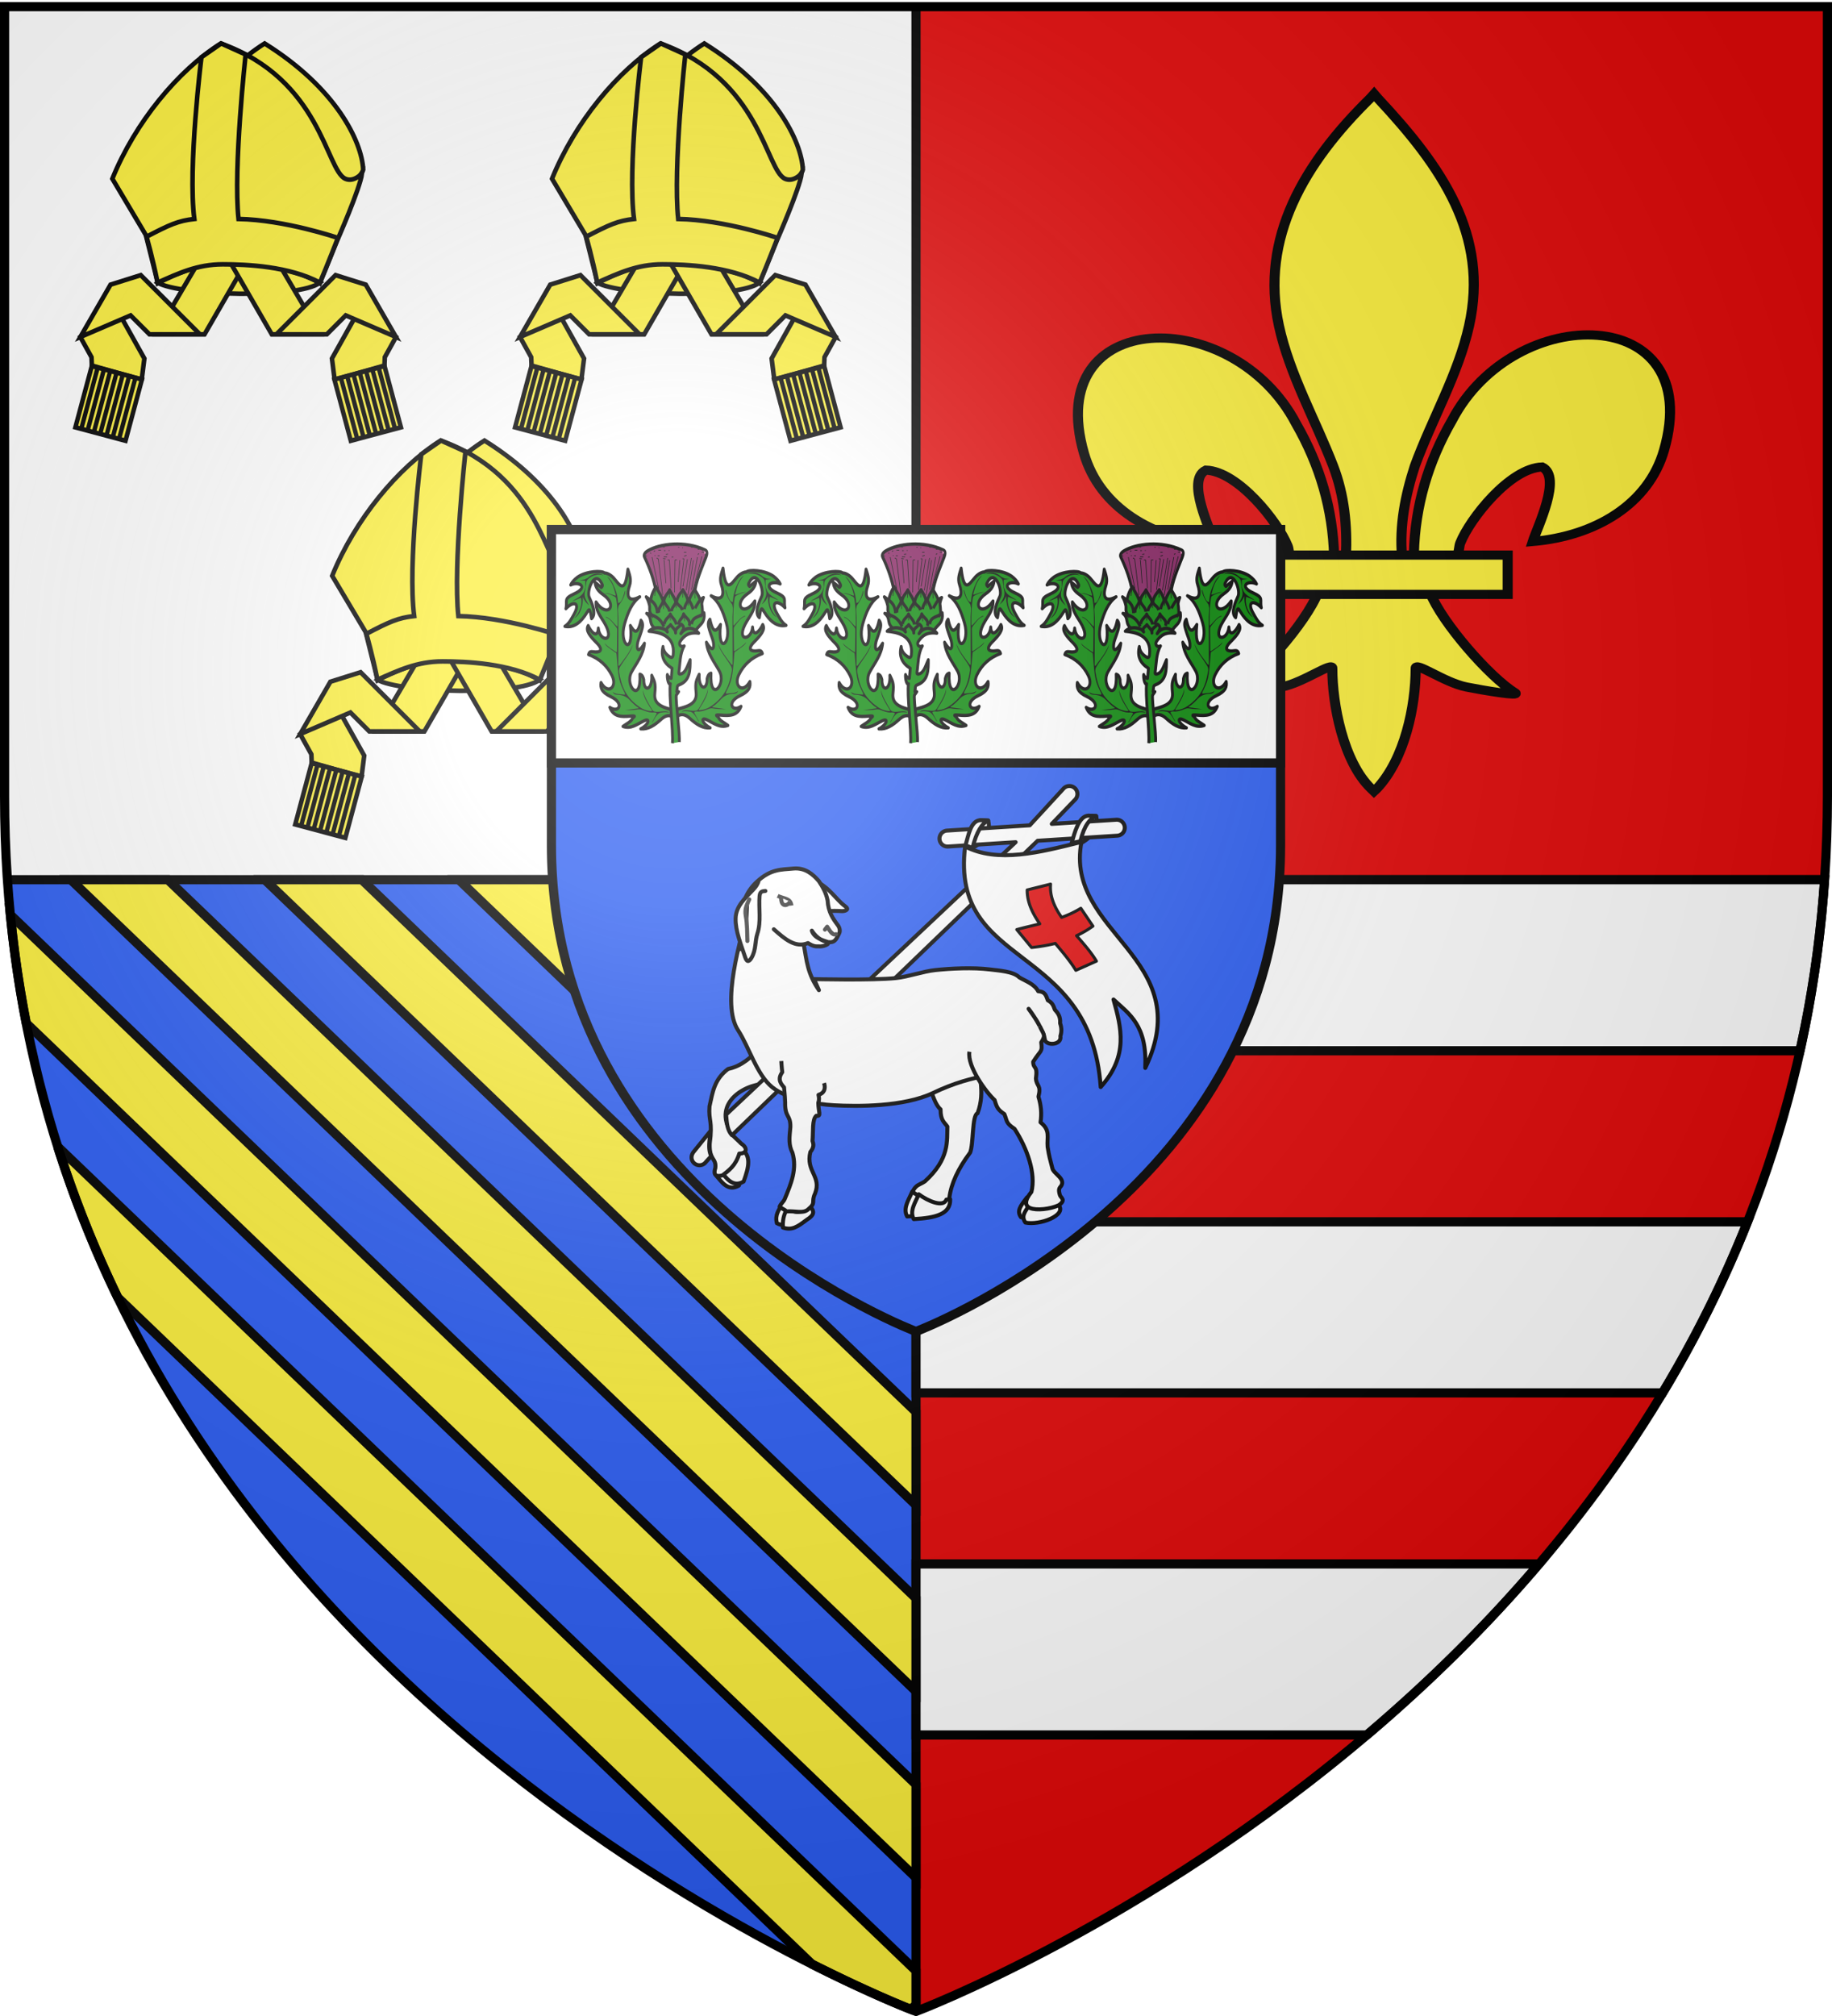
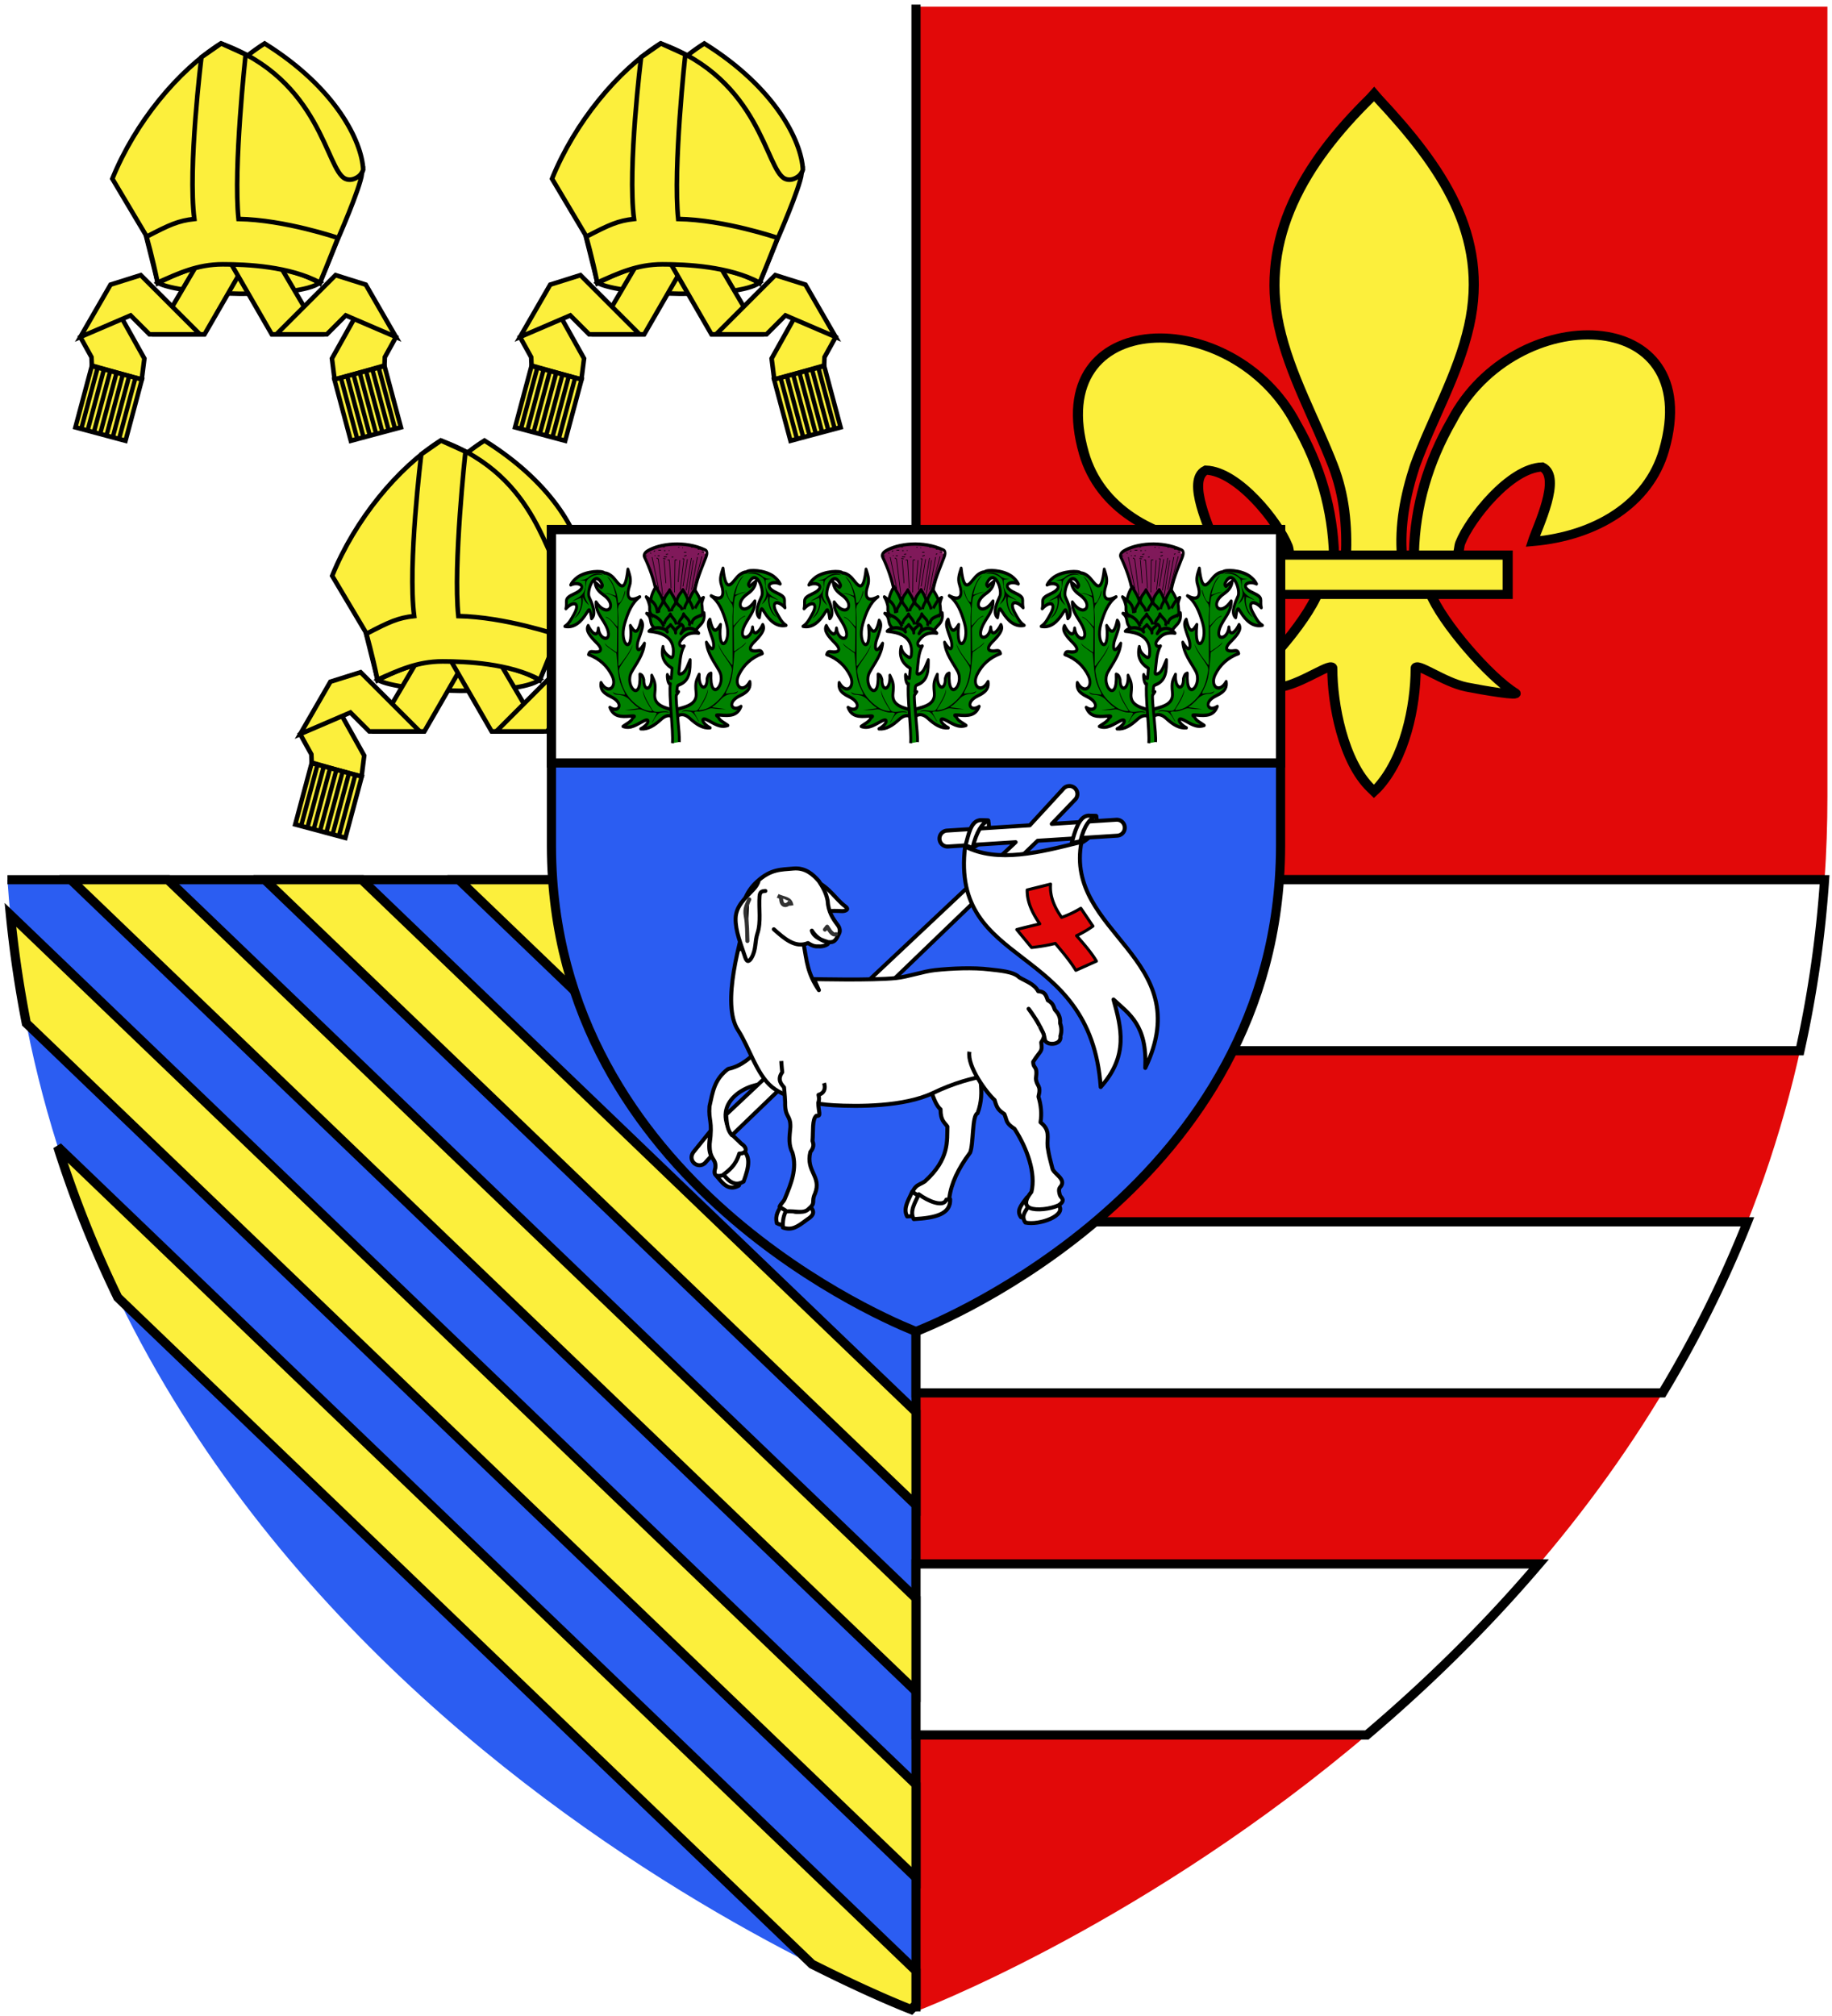
<svg xmlns="http://www.w3.org/2000/svg" xmlns:xlink="http://www.w3.org/1999/xlink" width="600" height="660" version="1.0">
  <desc>Flag of Canton of Valais (Wallis)</desc>
  <defs>
    <g id="c">
      <path id="b" d="M0 0v1h.5z" transform="rotate(18 3.157 -.5)" />
      <use xlink:href="#b" width="810" height="540" transform="scale(-1 1)" />
    </g>
    <g id="d">
      <use xlink:href="#c" width="810" height="540" transform="rotate(72)" />
      <use xlink:href="#c" width="810" height="540" transform="rotate(144)" />
    </g>
    <g id="g">
      <path id="f" d="M0 0v1h.5z" transform="rotate(18 3.157 -.5)" />
      <use xlink:href="#f" width="810" height="540" transform="scale(-1 1)" />
    </g>
    <g id="h">
      <use xlink:href="#g" width="810" height="540" transform="rotate(72)" />
      <use xlink:href="#g" width="810" height="540" transform="rotate(144)" />
    </g>
    <g id="j">
      <path id="i" d="M0 0v1h.5z" transform="rotate(18 3.157 -.5)" />
      <use xlink:href="#i" width="810" height="540" transform="scale(-1 1)" />
    </g>
    <g id="k">
      <use xlink:href="#j" width="810" height="540" transform="rotate(72)" />
      <use xlink:href="#j" width="810" height="540" transform="rotate(144)" />
    </g>
    <g id="n">
      <path id="m" d="M0 0v1h.5z" transform="rotate(18 3.157 -.5)" />
      <use xlink:href="#m" width="810" height="540" transform="scale(-1 1)" />
    </g>
    <g id="o">
      <use xlink:href="#n" width="810" height="540" transform="rotate(72)" />
      <use xlink:href="#n" width="810" height="540" transform="rotate(144)" />
    </g>
    <path id="e" d="M2.922 27.673c0-5.952 2.317-9.844 5.579-11.013 1.448-.519 3.307-.273 5.018 1.447 2.119 2.129 2.736 7.993-3.483 9.121.658-.956.619-3.081-.714-3.787-.99-.524-2.113-.253-2.676.123-.824.552-1.729 2.106-1.679 4.108z" />
    <path id="l" d="M2.922 27.673c0-5.952 2.317-9.844 5.579-11.013 1.448-.519 3.307-.273 5.018 1.447 2.119 2.129 2.736 7.993-3.483 9.121.658-.956.619-3.081-.714-3.787-.99-.524-2.113-.253-2.676.123-.824.552-1.729 2.106-1.679 4.108z" />
    <radialGradient xlink:href="#a" id="u" cx="221.445" cy="226.331" r="300" fx="221.445" fy="226.331" gradientTransform="matrix(1.353 0 0 1.349 -77.63 -85.747)" gradientUnits="userSpaceOnUse" />
    <linearGradient id="a">
      <stop offset="0" style="stop-color:white;stop-opacity:.314" />
      <stop offset=".19" style="stop-color:white;stop-opacity:.251" />
      <stop offset=".6" style="stop-color:#6b6b6b;stop-opacity:.125" />
      <stop offset="1" style="stop-color:black;stop-opacity:.125" />
    </linearGradient>
  </defs>
  <g style="display:inline">
    <path d="M300 2.188V288h297.563c.61-8.916.937-18.002.937-27.281V2.188z" style="fill:#e20909;fill-opacity:1;fill-rule:evenodd;stroke:none;stroke-width:1px;stroke-linecap:butt;stroke-linejoin:miter;stroke-opacity:1" />
    <path d="M2.438 288C20.604 553.343 300 658.5 300 658.5V288z" style="opacity:1;fill:#2b5df2;fill-opacity:1;stroke:none;stroke-width:2.5;stroke-miterlimit:4;stroke-dasharray:none;stroke-opacity:1" />
    <path d="M597.563 288C579.396 553.343 300 658.5 300 658.5V288z" style="opacity:1;fill:#e20909;fill-opacity:1;stroke:none;stroke-width:2.5;stroke-miterlimit:4;stroke-dasharray:none;stroke-opacity:1" />
    <path d="M300 2.188V288H2.438a399 399 0 0 1-.938-27.281V2.188z" style="fill:#fff;fill-opacity:1;fill-rule:evenodd;stroke:none;stroke-width:1px;stroke-linecap:butt;stroke-linejoin:miter;stroke-opacity:1" />
    <path d="M298.5 1.5h3v657h-3z" style="opacity:1;fill:#000;fill-opacity:1;stroke:none;stroke-width:2.5;stroke-miterlimit:4;stroke-dasharray:none;stroke-opacity:1" />
    <path d="M-289.5 2.438h3v595.126h-3z" style="opacity:1;fill:#000;fill-opacity:1;stroke:none;stroke-width:2.5;stroke-miterlimit:4;stroke-dasharray:none;stroke-opacity:1" transform="rotate(-90)" />
    <path d="M300 288v56h289.5a377 377 0 0 0 8.063-56zm0 112v56h244.5c10.485-17.414 19.902-36.071 27.813-56zm0 112v56h147.656c19.187-16.266 38.387-34.894 56.375-56z" style="fill:#fff;fill-opacity:1;fill-rule:nonzero;stroke:#000;stroke-opacity:1;stroke-width:3" />
    <path d="M23.188 288 300 553.719V523.25L54.969 288zm63.53 0L300 492.75v-30.5L118.5 288zm63.532 0L300 431.75v-30.5L182.031 288zM3.406 299.5A377 377 0 0 0 8.625 335L300 614.719v-30.5zm15.5 75.906c5.49 17.328 12.128 33.763 19.657 49.344l227.375 218.281c17.827 8.98 29.295 13.602 32.468 14.844l1.594-1.656v-11z" style="fill:#fcef3c;fill-opacity:1;fill-rule:nonzero;stroke:#000;stroke-opacity:1;stroke-width:3" />
  </g>
  <path d="M1165.342 195.195c.356-15.489 4.188-29.885 11.322-43.527 18.68-39.296 75.73-38.358 63.155 9.703-4.635 17.71-20.378 28.118-39.08 29.904 1.35-4.667 8.775-21.164 2.78-24.39-9.584.361-21.485 16.925-24.347 24.824-.413 1.134-.298 2.445-.76 3.56" style="fill:#fcef3c;fill-opacity:1;fill-rule:evenodd;stroke:#000;stroke-width:3;stroke-linecap:butt;stroke-linejoin:miter;stroke-miterlimit:4;stroke-opacity:1;stroke-dasharray:none;display:inline" transform="matrix(1.1 0 0 1 -818.809 -14)" />
  <path d="M1141.583 196.22c-.357-15.49-4.188-29.886-11.323-43.528-18.678-39.296-75.73-38.358-63.154 9.703 4.635 17.71 20.377 28.118 39.08 29.904-1.35-4.667-8.775-21.164-2.781-24.39 9.585.361 21.486 16.925 24.348 24.824.413 1.134.298 2.445.76 3.56" style="fill:#fcef3c;fill-opacity:1;fill-rule:evenodd;stroke:#000;stroke-width:3;stroke-linecap:butt;stroke-linejoin:miter;stroke-miterlimit:4;stroke-opacity:1;stroke-dasharray:none" transform="matrix(1.1 0 0 1 -818.809 -14)" />
  <path d="M1152.358 46.156c-19.678 21.212-32.89 45.74-27.195 74.508 3.142 15.87 10.76 30.57 16.133 45.86 3.359 9.592 4.218 19.612 3.82 29.695h16.695c-.799-10.157.952-20 3.82-29.696 5.12-15.384 12.907-29.976 16.134-45.86 6.032-29.694-8.127-52.089-27.11-74.413l-1.16-1.48z" style="fill:#fcef3c;fill-opacity:1;fill-rule:nonzero;stroke:#000;stroke-width:3;stroke-linecap:butt;stroke-linejoin:miter;stroke-miterlimit:4;stroke-opacity:1;stroke-dasharray:none" transform="matrix(1.1 0 0 1 -818.809 -14)" />
  <path d="M1136.788 207.976c-3.49 9.783-17.722 27.698-25.281 32.805-1.96 1.325 9.371-.763 14.445-1.875 6.655-1.459 15.304-8.55 15.102-6.047-.025 11.46 3.202 30.581 11.601 39.367l.796.847.821-.847c8.395-9.792 11.56-27.01 11.602-39.367-.203-2.502 8.447 4.588 15.101 6.047 5.074 1.112 16.406 3.2 14.446 1.875-7.56-5.107-21.783-23.022-25.274-32.805z" style="fill:#fcef3c;fill-opacity:1;fill-rule:evenodd;stroke:#000;stroke-width:3;stroke-linecap:butt;stroke-linejoin:miter;stroke-miterlimit:4;stroke-opacity:1;stroke-dasharray:none" transform="matrix(1.1 0 0 1 -818.809 -14)" />
  <path d="M1113.79 195.721h79.472v12.876h-79.472z" style="fill:#fcef3c;fill-opacity:1;stroke:#000;stroke-width:3;stroke-miterlimit:4;stroke-opacity:1;stroke-dasharray:none" transform="matrix(1.1 0 0 1 -818.809 -14)" />
  <use xlink:href="#use4203" id="p" width="600" height="660" x="0" y="0" transform="translate(211.429)" />
  <use xlink:href="#use4203" width="600" height="660" transform="translate(312.857 328.572)" />
  <use xlink:href="#p" width="600" height="660" transform="translate(312.857 328.572)" />
  <g id="q">
    <path d="m823.45 232.522 18.689-16.027 34.49 16.027c-6.936 5.405-46.014 4.29-53.179 0z" style="fill:#fcef3c;fill-opacity:1;stroke:#000;stroke-width:1.5;stroke-miterlimit:4;stroke-opacity:1;stroke-dasharray:none" transform="translate(-699.844 -10)" />
    <g style="stroke-width:1.705">
      <g style="fill:#fcef3c;fill-opacity:1;stroke:#000;stroke-width:.851;stroke-miterlimit:4;stroke-opacity:1;stroke-dasharray:none" transform="matrix(1.763 0 0 1.763 66.639 135.976)">
        <a style="fill:#fcef3c;fill-opacity:1;stroke:#000;stroke-width:.851;stroke-miterlimit:4;stroke-opacity:1;stroke-dasharray:none" transform="translate(0 .746)">
          <path d="m17.962 58.446 2.075 3.746.069 1.548s9.232 2.64 9.263 2.609l.492-3.908-4.863-8.694z" style="fill:#fcef3c;fill-opacity:1;fill-rule:evenodd;stroke:#000;stroke-width:.851;stroke-linecap:butt;stroke-linejoin:miter;stroke-miterlimit:4;stroke-opacity:1;stroke-dasharray:none" />
        </a>
        <path d="M32.016 58.695h9.02l8.547-14.803-8.724-.21z" style="fill:#fcef3c;fill-opacity:1;fill-rule:evenodd;stroke:#000;stroke-width:.851;stroke-linecap:butt;stroke-linejoin:miter;stroke-miterlimit:4;stroke-opacity:1;stroke-dasharray:none" />
        <path d="m23.578 49.466-5.616 9.726 9.336-4.01 3.513 3.513h9.37L29.189 47.703z" style="fill:#fcef3c;fill-opacity:1;fill-rule:evenodd;stroke:#000;stroke-width:.851;stroke-linecap:butt;stroke-linejoin:miter;stroke-miterlimit:4;stroke-opacity:1;stroke-dasharray:none" />
      </g>
      <g style="fill:#fcef3c;fill-opacity:1;stroke-width:.863;stroke-miterlimit:4;stroke-dasharray:none">
        <path d="M200.017 83.936h9.924v11.783h-9.924z" style="fill:#fcef3c;fill-opacity:1;stroke:#000;stroke-width:.863;stroke-miterlimit:4;stroke-opacity:1;stroke-dasharray:none" transform="matrix(1.654 .443 -.456 1.703 -190.487 18.28)" />
        <g style="fill:#fcef3c;fill-opacity:1;stroke-width:.89;stroke-miterlimit:4;stroke-dasharray:none">
          <path d="M209.225 99.968V88.093M210.552 99.968V88.093M211.878 99.968V88.093M213.204 99.968V88.093M214.53 99.968V88.093M215.857 99.968V88.093M217.184 99.968V88.093" style="fill:#fcef3c;fill-opacity:1;fill-rule:evenodd;stroke:#000;stroke-width:.89;stroke-linecap:butt;stroke-linejoin:miter;stroke-miterlimit:4;stroke-opacity:1;stroke-dasharray:none" transform="matrix(1.554 .416 -.456 1.703 -180.94 13.166)" />
        </g>
      </g>
    </g>
    <g style="stroke-width:1.705">
      <g style="fill:#fcef3c;fill-opacity:1;stroke:#000;stroke-width:.851;stroke-miterlimit:4;stroke-opacity:1;stroke-dasharray:none" transform="matrix(-1.763 0 0 1.763 233.36 135.976)">
        <a style="fill:#fcef3c;fill-opacity:1;stroke:#000;stroke-width:.851;stroke-miterlimit:4;stroke-opacity:1;stroke-dasharray:none" transform="translate(0 .746)">
          <path d="m17.962 58.446 2.075 3.746.069 1.548s9.232 2.64 9.263 2.609l.492-3.908-4.863-8.694z" style="fill:#fcef3c;fill-opacity:1;fill-rule:evenodd;stroke:#000;stroke-width:.851;stroke-linecap:butt;stroke-linejoin:miter;stroke-miterlimit:4;stroke-opacity:1;stroke-dasharray:none" />
        </a>
        <path d="M32.016 58.695h9.02l8.547-14.803-8.724-.21z" style="fill:#fcef3c;fill-opacity:1;fill-rule:evenodd;stroke:#000;stroke-width:.851;stroke-linecap:butt;stroke-linejoin:miter;stroke-miterlimit:4;stroke-opacity:1;stroke-dasharray:none" />
        <path d="m23.578 49.466-5.616 9.726 9.336-4.01 3.513 3.513h9.37L29.189 47.703z" style="fill:#fcef3c;fill-opacity:1;fill-rule:evenodd;stroke:#000;stroke-width:.851;stroke-linecap:butt;stroke-linejoin:miter;stroke-miterlimit:4;stroke-opacity:1;stroke-dasharray:none" />
      </g>
      <g style="fill:#fcef3c;fill-opacity:1;stroke-width:.863;stroke-miterlimit:4;stroke-dasharray:none">
        <path d="M200.017 83.936h9.924v11.783h-9.924z" style="fill:#fcef3c;fill-opacity:1;stroke:#000;stroke-width:.863;stroke-miterlimit:4;stroke-opacity:1;stroke-dasharray:none" transform="matrix(-1.654 .443 .456 1.703 490.486 18.28)" />
        <g style="fill:#fcef3c;fill-opacity:1;stroke-width:.89;stroke-miterlimit:4;stroke-dasharray:none">
          <path d="M209.225 99.968V88.093M210.552 99.968V88.093M211.878 99.968V88.093M213.204 99.968V88.093M214.53 99.968V88.093M215.857 99.968V88.093M217.184 99.968V88.093" style="fill:#fcef3c;fill-opacity:1;fill-rule:evenodd;stroke:#000;stroke-width:.89;stroke-linecap:butt;stroke-linejoin:miter;stroke-miterlimit:4;stroke-opacity:1;stroke-dasharray:none" transform="matrix(-1.554 .416 .456 1.703 480.938 13.166)" />
        </g>
      </g>
    </g>
    <g style="stroke-width:1.705">
      <g style="fill:#fcef3c;stroke:#000;stroke-width:.851;stroke-miterlimit:4;stroke-opacity:1;stroke-dasharray:none">
        <path d="M33.762 31.418C37.99 20.973 45.949 11.335 53.907 6.3 67.11 14.535 71.952 24.417 72.22 29.727c-.322 1.838-11.718 13.356-19.68 12.883l-12.56-.746z" style="fill:#fcef3c;fill-opacity:1;fill-rule:evenodd;stroke:#000;stroke-width:.851;stroke-linecap:butt;stroke-linejoin:miter;stroke-miterlimit:4;stroke-opacity:1;stroke-dasharray:none" transform="matrix(1.763 0 0 1.763 63.629 133.125)" />
        <path d="M25.617 31.418C29.845 20.973 37.804 11.335 45.762 6.3c18.653 6.653 19.521 23.503 23.13 25.12 1.605.718 3.109-.995 3.109-.995-.373 2.86-4.601 12.435-4.601 12.435l-3.234 7.959s-5.469-3.822-18.03-3.731c-5.472.04-12.063 3.73-12.063 3.73l-2.238-8.953z" style="fill:#fcef3c;fill-opacity:1;fill-rule:evenodd;stroke:#000;stroke-width:.851;stroke-linecap:butt;stroke-linejoin:miter;stroke-miterlimit:4;stroke-opacity:1;stroke-dasharray:none" transform="matrix(1.763 0 0 1.763 63.629 133.125)" />
      </g>
      <path d="M794.409-142.921s2.305 7.974 4.112 17.07c7.756-3.427 14.75-6.806 24.258-6.806 9.01 0 24.825.743 36.173 6.806 2.626-6.148 6.698-16.624 6.698-16.624s-19.672-6.734-37.003-7.05c-2-18.995 2.644-61.179 2.644-61.179l-9.096-4.112-7.352 5.109s-5.111 41.018-2.643 60.182c-5.99.661-9.194 2.118-17.791 6.604z" style="fill:#fcef3c;fill-opacity:1;fill-rule:evenodd;stroke:#000;stroke-width:1.705;stroke-linecap:butt;stroke-linejoin:miter;stroke-miterlimit:4;stroke-opacity:1;stroke-dasharray:none" transform="matrix(.88 0 0 .88 -579.092 333.271)" />
    </g>
  </g>
  <g style="display:inline">
    <path d="M-698.5 2.188v258.53c0 9.28.327 18.366.938 27.282C-679.396 553.343-400 658.5-400 658.5S-120.604 553.343-102.437 288c.61-8.916.937-18.002.937-27.281V2.188z" style="fill:#2b5df2;fill-opacity:1;fill-rule:evenodd;stroke:#000;stroke-width:7.5;stroke-opacity:1" transform="matrix(.4 0 0 .4 460 172.505)" />
    <path d="M-698.5 2.188h597v191h-597z" style="fill:#fff;fill-opacity:1;fill-rule:nonzero;stroke:#000;stroke-width:7.5;stroke-opacity:1" transform="matrix(.4 0 0 .4 460 172.505)" />
  </g>
  <use xlink:href="#q" width="600" height="660" transform="translate(72 -130)" />
  <use xlink:href="#q" width="600" height="660" transform="translate(-72 -130)" />
  <g style="fill:#fff;stroke:#000;stroke-opacity:1">
    <path d="M53.063 233.639c6.49 2.193 6.091 8.426 4.734 16.162-4.935 4.218-9.062-.573-11.87-2.75 2.2-5.494 5.49-6.211 7.136-13.412z" style="fill:#fff;fill-opacity:1;fill-rule:evenodd;stroke:#000;stroke-width:2;stroke-linecap:butt;stroke-linejoin:round;stroke-miterlimit:4;stroke-opacity:1;stroke-dasharray:none" transform="scale(.653)rotate(10 -1755.032 2209.782)" />
    <path d="M55.039 231.261c6.489 2.194 6.09 8.426 4.733 16.162-4.935 4.219-9.062-.573-11.87-2.75 2.2-5.493 5.49-6.21 7.137-13.412z" style="fill:#fff;fill-opacity:1;fill-rule:evenodd;stroke:#000;stroke-width:2;stroke-linecap:butt;stroke-linejoin:round;stroke-miterlimit:4;stroke-opacity:1;stroke-dasharray:none" transform="scale(.653)rotate(10 -1755.032 2209.782)" />
    <path d="M82.696 188.255c-1.807 3.657-16.54 14.25-19.136 8.83-9.57.597-27.342 13.485-13.637 27.987 1.18 1.248 3.662 2.513 5.315 3.795 3.664 1.527 3.86 4.437-.044 5.124-.756 6.372-3.653 9.106-6.346 12.185-2.466 1.18-4.804 1.367-4.23-3.004-.35-5.167-3.639-3.027-4.881-11.386-.497-11.955-2.646-11.096-3.365-18.567.347-7.334-.037-13.62 5.915-20.03 10.435-4.108 13.543-15.14 17.673-16.055-1.15-1.27.226-6.287 5.47-6.741 3.292-3.693 3.914-5.696 7.368-3.387" style="fill:#fff;fill-opacity:1;fill-rule:evenodd;stroke:#000;stroke-width:2;stroke-linecap:butt;stroke-linejoin:round;stroke-miterlimit:4;stroke-opacity:1" transform="scale(.653)rotate(10 -1755.032 2209.782)" />
  </g>
  <path d="M321.123 348.025c-1.319 3.042 1.896 8.898-.967 16.448-1.84.54-1.279 10.149-2.436 12.87-3.907 5.226-6.197 10.108-6.795 14.787.898 3.186-1.635 2.377-3.615 2.876-.941 2.265-5.269.946-8.314-2.054-.677-2.341.164-3.564.92-4.367.735-.782 2.082-1.165 2.96-1.795 8.208-7.392 7.236-13.46 7.404-17.971-1.006-1.463-2.226-1.901-2.246-5.649-2.336-1.916-4.387-9.617-4.448-14.382" style="fill:#fff;fill-opacity:1;fill-rule:evenodd;stroke:#000;stroke-width:1.306;stroke-linecap:butt;stroke-linejoin:round;stroke-miterlimit:4;stroke-opacity:1;stroke-dasharray:none" />
  <path d="M316.22 276.734c2.415-2.203 6.324-4.63 4.901-8.227l2.526.122c.374 1.677 1.117 5.547-5.15 9.005zM351.569 275.256c2.415-2.204 6.324-4.631 4.901-8.228l2.526.122c.374 1.678 1.117 5.547-5.15 9.006z" style="fill:#fff;fill-opacity:1;stroke:#000;stroke-width:1.306;stroke-linecap:round;stroke-linejoin:round;stroke-miterlimit:4;stroke-opacity:1;stroke-dasharray:none" />
  <path d="M349.947 257.346a2.61 2.61 0 0 0-1.735.94l-10.953 11.904-27.07 1.73a2.63 2.63 0 0 0-2.211 1.443c-.422.84-.36 1.846.163 2.628a2.62 2.62 0 0 0 2.372 1.143l22.12-1.424-94.832 89.187c.253 2.47.282 4.985 1.94 6.753l100.102-96.403 26.053-1.658c.94-.05 1.79-.6 2.21-1.444a2.61 2.61 0 0 0-.183-2.626 2.61 2.61 0 0 0-2.371-1.144l-21.082 1.352 7.762-8.08a2.614 2.614 0 0 0-2.285-4.3M232.609 370.369l-5.4 6.678c-.616.762-.905 1.732-.591 2.66a2.59 2.59 0 0 0 2.086 1.737 2.6 2.6 0 0 0 2.504-1.055l1.738-1.914c-1.264-2.526-.367-5.58-.337-8.106" style="fill:#fff;fill-opacity:1;stroke:#000;stroke-width:1.306;stroke-linecap:round;stroke-linejoin:round;stroke-miterlimit:4;stroke-opacity:1;stroke-dasharray:none" />
  <path d="M298.757 390.114c-1.08 2.612-3.135 5.463-1.643 8.13 1.092-.061 2.133-.142 3.114-.251l1.458-6.09a19.3 19.3 0 0 1-2.929-1.789z" style="fill:#fff;fill-opacity:1;fill-rule:evenodd;stroke:#000;stroke-width:1.306;stroke-linecap:butt;stroke-linejoin:round;stroke-miterlimit:4;stroke-opacity:1;stroke-dasharray:none" />
  <path d="M300.91 390.984c-1.081 2.612-3.136 5.462-1.644 8.129 7.116-.397 12.098-1.61 11.923-6.486l-1.243.103c-.979 2.663-6.024.5-9.037-1.746zM336.397 391.96c-2.287 2.964-3.462 4.505-1.997 6.55 4.633.984 13.736-1.286 11.034-4.6-4.271.495-7.474.018-9.037-1.95z" style="fill:#fff;fill-opacity:1;fill-rule:evenodd;stroke:#000;stroke-width:1.306;stroke-linecap:butt;stroke-linejoin:round;stroke-miterlimit:4;stroke-opacity:1;stroke-dasharray:none" />
  <path d="M337.832 393.699c-2.287 2.964-3.463 4.505-1.998 6.55 4.633.984 13.61-2.363 10.908-5.677-4.271.495-7.347 1.095-8.91-.873z" style="fill:#fff;fill-opacity:1;fill-rule:evenodd;stroke:#000;stroke-width:1.306;stroke-linecap:butt;stroke-linejoin:round;stroke-miterlimit:4;stroke-opacity:1;stroke-dasharray:none" />
  <path d="M245.005 298.491c-2.466 9.088-8.95 30.152-3.278 38.793 3.585 5.46 6.107 14.582 11.202 18.669 4.772 3.828 14.038 5.553 20.148 5.89 7.682.422 22.951.552 32.505-4.026 13.934-6.679 24.388-6.28 22.136-5.485l13.238-15.29c-.764-2.257-2.488-4.515-4.074-6.773.761.907 4.815 6.667 5.318 10.07.306 2.07 5.628 1.926 5.092-1.131.481-1.497.371-2.916-.097-4.214.194-2.281-.83-3.453-1.727-4.445-.428-1.111-.693-2.258-2.299-3.064-.56-1.296-.649-2.83-3.149-2.974-1.263-2.402-4.184-3.328-6.193-4.538-1.868-1.96-6.732-2.228-9.73-2.602-5.322-.666-12.544-.345-17.877.226-3.892.417-8.892 2.202-12.785 2.602-7.902.813-26.816.34-26.816.34l1.584 3.62c-3.756-5.43-3.975-9.503-4.964-14.934" style="fill:#fff;fill-opacity:1;stroke:#000;stroke-width:1.306;stroke-linecap:round;stroke-linejoin:round;stroke-miterlimit:4;stroke-opacity:1;stroke-dasharray:none" />
  <path d="M255.938 394.533c-.748 1.574-2.215 3.052-1.504 5.932 3.01 1.596 5.722-.39 8.812-1.591 2.757-1.703 2.699-2.259 1.465-3.818-3.993 2.627-6.929 2.097-8.773-.523z" style="fill:#fff;fill-opacity:1;fill-rule:evenodd;stroke:#000;stroke-width:1.306;stroke-linecap:butt;stroke-linejoin:round;stroke-miterlimit:4;stroke-opacity:1;stroke-dasharray:none" />
  <path d="M257.913 395.394c-.747 1.575-1.677 3.067-1.519 6.476 3.026 1.052 4.859-.305 7.762-2.49 2.756-1.703 2.498-2.807 1.265-4.366-3.993 2.626-5.202 1.925-7.508.38z" style="fill:#fff;fill-opacity:1;fill-rule:evenodd;stroke:#000;stroke-width:1.306;stroke-linecap:butt;stroke-linejoin:round;stroke-miterlimit:4;stroke-opacity:1;stroke-dasharray:none" />
  <path d="M255.891 347.366s.084 1.894.308 3.652c-1.778 2.452-.265 3.98.582 4.959.228 2.38.362 4.293.358 4.875-.107 5.164 1.793 3.961 1.718 8.095-.34 3.552-.633 5.863.674 8.441 1.576 5.32-.434 10.076-2.52 15.129-.387.939-1.305 1.547-1.676 2.512.665.641 1.622.91 2.258 1.567 2.78-.25 5.523.852 7.144-.723 2.693-2.237.814-2.257 2.203-5.135 2.215-5.679-3.1-7.158-1.544-13.602 1.229-1.485 1.09-2.584.713-3.576.285-3.321-.191-7.007 1.242-8.287 1.753.31.678-1.273.645-4.269.385-1.025.223-1.793.073-2.566 1.901-.572 2.385-2.044 1.826-3.857M317.491 344.317c-.787 4.886 5.709 13.562 8.253 15.813.76 2.667 1.226 3.246 3.19 4.608.92 2.077.336 2.88 3.328 4.814 4.243 6.564 7.022 14.62 5.546 20.652-2.277 2.797-2.198 4.534-.45 5.282 2.072.885 6.65.353 9.384-.914 2.525-1.745.67-2.412.39-3.301-.515-1.773-.305-2.25.391-2.989 1.598-2.467-2.589-4.021-2.883-5.896-.748-3.007-1.015-3.595-1.532-6.92-.274-3.19.997-5.394-2.33-8.042.462-2.91.151-5.692-.673-8.388.98-3.94-.584-3.218-.832-5.923.635-4.536-.851-2.937-.899-5.494 2.574-4.07 3.058-3.08 2.637-6.366 1.695-2.546.661-2.646-.457-5.256" style="fill:#fff;fill-opacity:1;fill-rule:evenodd;stroke:#000;stroke-width:1.306;stroke-linecap:butt;stroke-linejoin:round;stroke-miterlimit:4;stroke-opacity:1" />
  <path d="M266.39 287.974c5.814 2.937 6.908 6.092 10.513 8.812 1.524 1.15-.511 1.535-1.101 1.502-4.038-.232-5.391.116-8.01.2" style="fill:#fff;fill-opacity:1;stroke:#000;stroke-width:1.306;stroke-linecap:round;stroke-linejoin:round;stroke-miterlimit:4;stroke-opacity:1;stroke-dasharray:none" />
  <path d="M253.433 304.223c3.461 3.079 7.043 6.26 11.197 4.518 1.754 1.149 2.616 1.103 3.528 1.073 1.22.203 4.025-.709 2.803-1.476-.969-.348-4.373-1.168-5.076-3.665 1.781 2.808 4.232 3.804 6.05 3.787 1.567-.015 2.046-1.173 2.894-2.874.414-.831.161-1.898-.41-2.663-1.596-2.137-3.148-4.313-3.367-8.124-.489-2.526-1.635-4.476-2.868-6.35-1.897-2.152-4.408-4.48-8.4-4.098-3.964.379-7.284.085-11.882 4.302-6.727 6.17-5.017 14.415-5.737 22.126" style="fill:#fff;fill-opacity:1;stroke:#000;stroke-width:1.306;stroke-linecap:round;stroke-linejoin:round;stroke-miterlimit:4;stroke-opacity:1;stroke-dasharray:none" />
  <path d="M250.67 291.68c-.775.122-1.769-.05-1.903 1.701-.311 4.072.567 8.389-.7 12.216-.857 2.586-.375 5.258-1.903 7.91-.616 1.069-1.456 1.88-2.103-.1-1.365-4.177-3.233-8.626-3.138-12.716.093-4.063 3.17-6.691 5.741-9.412 1.094-1.158 1.416-1.848 1.703-2.604" style="fill:#fff;fill-opacity:1;stroke:#000;stroke-width:1.306;stroke-linecap:round;stroke-linejoin:round;stroke-miterlimit:4;stroke-opacity:1;stroke-dasharray:none" />
  <path d="M254.69 293.28c2.2 1.052 4.198.739 4.513 3.18" style="fill:#000;fill-opacity:1;fill-rule:evenodd;stroke:#313131;stroke-width:1.306;stroke-linecap:butt;stroke-linejoin:round;stroke-miterlimit:4;stroke-opacity:1;stroke-dasharray:none" />
  <path d="M258.75 295.144c-.509 1.292-2.948 2.217-2.93-1.24" style="fill:#fff;fill-opacity:1;fill-rule:evenodd;stroke:#313131;stroke-width:1.306;stroke-linecap:butt;stroke-linejoin:round;stroke-miterlimit:4;stroke-opacity:1;stroke-dasharray:none" />
  <path d="M245.396 294.44c-.638 1.578-1.644 2.843-1.137 5.51.483 2.541.422 5.384.525 8.13M273.802 305.829c-1.293.563-2.175-1.47-2.89-2.44M270.911 303.389l-.738.945" style="fill:#000;fill-opacity:1;stroke:#313131;stroke-width:1.306;stroke-linecap:round;stroke-linejoin:round;stroke-miterlimit:4;stroke-opacity:1;stroke-dasharray:none" />
  <path d="M316.08 277.117c10.704 5.514 24.423 1.947 38.11-1.486-5.7 29.936 38.31 37.844 20.898 74.001.659-14.075-5.26-17.627-10.407-22.414 2.524 9.161 5.062 18.322-4.193 28.662-3.314-47.62-49.32-38.324-44.407-78.763" style="fill:#fff;fill-opacity:1;stroke:#000;stroke-width:1.306;stroke-linecap:round;stroke-linejoin:round;stroke-miterlimit:4;stroke-opacity:1;stroke-dasharray:none" />
  <path d="M316.22 276.734c.977-3.274 1.664-8.099 4.901-8.227l2.526.122c-1.987.827-3.874 3.75-5.15 9.005zM350.965 276.012c.977-3.274 2.269-8.855 5.505-8.984l2.526.122c-1.986.828-3.9 3.015-5.175 8.271z" style="fill:#fff;fill-opacity:1;stroke:#000;stroke-width:1.306;stroke-linecap:round;stroke-linejoin:round;stroke-miterlimit:4;stroke-opacity:1;stroke-dasharray:none" />
  <path d="m344.076 289.436-7.663 1.91c-.053 3.956 1.691 7.59 4.134 11.105-2.516.623-5.04 1.188-7.546 1.87l4.85 5.88c2.614-.288 5.214-.695 7.763-1.348 2.444 2.901 4.91 5.813 6.737 8.823l6.743-3.013c-1.72-2.891-4.12-5.608-6.504-8.325a34.7 34.7 0 0 0 5.353-3.14l-3.954-5.852c-2.052 1.256-4.156 2.21-6.29 2.995-2.337-3.334-3.94-6.872-3.623-10.905z" style="fill:#e20909;fill-opacity:1;fill-rule:nonzero;stroke:#000;stroke-width:.98;stroke-linecap:butt;stroke-linejoin:round;stroke-miterlimit:4;stroke-opacity:1;stroke-dasharray:none" />
  <g id="s" transform="matrix(.237 0 0 .275 -71.469 122.859)">
    <g id="r" style="display:inline">
      <path d="M995.631 470.426c-9.795-1.397-35.442 18.745-45.171-.37-6.637-13.037-9.767-13.232-17.403-17.402 12.335 16.232 2.175 25.665-7.035 11.478-5.653-4.453-6.721-2.791-8.886-2.592 24.556 32.348-11.73 25.959-12.219 4.814-.332-14.43 2.269-29.3-4.813-42.58-.205 21.077-8.585 10.558-10.367.74-.868-4.78-1.787-8.635-2.592-11.848-1.466-5.85-3.408-10-8.516-11.108 7.61 20.966-.9 18.047-9.627 14.81 27.563 31.495-.83 30.986-8.516 3.333-4.535-16.318-6.346-29.804-.74-42.95-11.436 19.016-18.865 7.562-21.105-2.963-1.972-9.265-8.895-12.819-14.44-17.032 15.743 31.4.717 23.925-11.478 21.846-5.507-.939-11.886-.125-15.503 2.365-4.758-.824-24.28 12.98-31.222 27.682-2.278 5.363-3.491 10.495-3.006 14.446 7.46-11.592 24.942-13.407 11.151 6.659-10.692 15.558-3.449 12.692.335 23.54 3.598-15.872 14.286-19.265 14.44-.741.054 6.572.784 14.475-2.774 21.016 13.587-5.999 17.585-19.694 17.904-33.191.18-7.548.564-6.612 4.494-4.117l5.924 5.924c3.721-10.03-12.695-18.234-18.797-21.517-8.194-4.409-14.311-36.285 6.686-25.404 1.881.974 2.235 1.704 1.445 4.285l-11.848-.37c4.189 5.163 10.447 7.195 19.624 6.665 27.152-1.567 23.317 23.016-3.667 14.227 5.282 9.167 15.036 11.497 24.808 15.18 30.883 11.645 10.143 26.376-2.592 11.479 7.196 12.542-5.94 10.73-14.81 5.924.017 8.075 10.179 10.01 24.807 11.848 6.509.818 14.643 4.144 3.658 11.064-4.222 2.66-8.254 3.198-6.62 8.56 16.828-4.945 32.065-3.75 45.542 2.962 15.5 7.72 9.412 24.923-8.886 17.032 2.705 6.114 7.317 10.346 22.956 7.035 22.697-4.805 22.534 11.832 6.664 12.589 11.505 7.382 21.79.535 32.213-7.775 9.229-7.359 4.678-1.705 4.814.37.37 5.677-3.9 11.354-6.295 17.032 12.513-3.805 16.35-14.636 22.586-24.067 6.5-9.831 8.863.432 1.851 11.478 9.925-5.626 14.987-15.586 18.884-27.77 4.126-12.903 11.905-13.756 19.253-12.959z" style="fill:#008200;fill-opacity:1;stroke:#000;stroke-width:4.348;stroke-linejoin:round;stroke-miterlimit:4;stroke-opacity:1;stroke-dasharray:none" transform="rotate(34 1267.565 1513.302)scale(.9)" />
      <path d="M791.947 456.958c2.965-9.263 1.124-22.433-6.372-28.593-3.586 4.748-5.79 7.798-8.59 11.581 2.824-7.78 11.484-14.941 6.291-27.12l-4.049-6.01-.895-.75-7.545 4.087 5.494-4.605 3.26-4.853c3.955-13.552 15.532-16.57 17.884-16.24-12.118 4.106-18.718 17.707-16.567 22.265l4.904 10.39c1.912 8.302 9.591 9.765 16.032 12.696-7.892-.558-8.741-1.127-14.428-3.817 6.259 7.74 10.675 21.61 4.581 30.97M802.63 382.542c15.043 3.098 18.484 8.079 24.538 12.322 1.795 1.259.78 1.69-.107 2.019-5.052 1.868-10.826 2.492-14.658 6.267 4.971-3.05 10.265-4.218 15.508-4.993 1.061-.156 2.241.16 3.187 1.063 8.287 7.9 15.608 18.992 21.351 27.618.611.918.907 2.2.319 2.124-6.759-.863-15.33-3.598-21.458-1.062l.32.638c6.854-2.427 14.234.322 21.35 2.018 1.049.25 1.919 1.105 2.656 2.23l15.721 24.007-.637.956c-7.117.32-14.234 1.5-21.351 0 3.415 2.643 12.445 1.115 20.076 1.169 1.17.008 1.705-1.035 3.4 1.062 21.71 26.863 23.495 27.545 39.09 35.266.974.673 1.291 1.346.85 2.019-5.7 2.393-11.14 7.371-17.103 7.117l.744.318c6.147 2.678 8.814-5.872 22.944-6.373 3.17-.113 12.597 2.222 20.183 1.274.342-.042 1.222.419.956.638-4.7 3.87-15.934 13.809-15.934 13.809 5.595-3.966 11.957-8.144 16.146-12.216 1.869-1.816 4.136-2.61 6.161-3.187 4.774-1.358 9.473-2.484 14.234-5.523 0 0 3.258-2.803 4.993-3.187.47-.104 1.593.213 1.593.213l.425 13.809.531-.213c-.139-7.944-.368-15.463 4.356-18.695 3.03-2.939 6.387-5.063 9.985-6.586h-1.381c-5.876.674-10.93 8.057-17.634 11.26-1.65.788-3.49.772-5.417 0-9.656-3.869-19.467-7.282-25.919-13.385 4.112 6.528 14.75 10.273 25.707 14.234.747.27 2.082.896.53 1.806-5.46 3.205-11.516 5.103-17.834 5.447-25.43 1.38-39.13-7.645-52.592-21.38-1.422-1.948-2.02-3.676-2.018-5.843.01-11.95 3.345-25.28-.213-35.479 1.84 13.029-.33 23.071-1.487 33.992-.188 1.776-1.262 1.82-1.912.85l-34.841-51.944-6.799-8.816-1.806-4.568c.895-8.3.727-15.964-2.336-21.776l-.532.531s5.006 14.546 1.169 18.058c-.287.263-1.062.744-1.062.744-6.512-8.694-12.962-12.39-20.183-16.252-4.131-2.21-8.976-3.65-13.81-3.4" style="fill:#000;fill-opacity:1;stroke:none" transform="rotate(34 1267.565 1513.302)scale(.9)" />
    </g>
    <use xlink:href="#r" width="600" height="660" style="display:inline" transform="matrix(-1 0 0 1 3128.153 -1.2)" />
    <g style="display:inline">
      <path d="m273.782 345.858-5.878-18.295-1.663-15.87 76.78-2.278 1.362 17.154-9.217 21-31.071 3.086z" style="fill:#008200;fill-opacity:1;stroke:none" transform="matrix(.9 0 0 .9 1290.616 -8.806)" />
      <path d="M273.782 295.117c-3.037-14.676-9.302-30.125-17.484-44.85-1.516-2.73.361-5.882 4.751-8.172 18.494-9.65 57.431-13.884 88.56-1.14 3.603 1.474 2.627 5.972 1.33 8.931-7.05 16.097-15.472 31.127-18.243 50.552l-9.04 10.116-41.512-.533z" style="fill:#80195a;fill-opacity:1;stroke:#000;stroke-width:4.348;stroke-linejoin:round;stroke-miterlimit:4;stroke-opacity:1;stroke-dasharray:none" transform="matrix(.9 0 0 .9 1290.616 -8.806)" />
      <path d="M266.241 313.693c-2.354-8.67 3.869-19.414 7.746-24.378 2.65 5.836 11.571 15.094 12.076 24.784-.97-12.705 5.923-14.303 8.885-20.455 3.573 6.988 9.97 11.747 10.253 21.189-.416-12.082 6.542-16.136 10.112-21.386 3.177 4.934 9.02 11.766 8.342 21.107-.133-8.608 5.456-15.633 9.57-21.593 3.983 5.72 9.132 11.354 9.796 20.454" style="fill:#008200;fill-opacity:1;stroke:#000;stroke-width:4.348;stroke-linejoin:round;stroke-miterlimit:4;stroke-opacity:1;stroke-dasharray:none" transform="matrix(.9 0 0 .9 1290.616 -8.806)" />
      <path d="M267.904 327.563c-5.79-5.618-2.752-9.55-4.015-13.668-1.693-5.524-2.577-7.4-5.042-11 7.677 4.935 16.672 8.376 17.08 21.548M298.013 322.008c-.32-5.745 6.84-8.682 6.651-14.063 2.295 7.425 7.784 5.762 9.693 12.447M317.587 319.157c.799-6.246 4.466-7.93 5.702-13.398 3.963 4.561 6.261 9.122 7.696 13.683M333.931 317.922c3.861-5.616 7.237-12.143 13.018-14.158 0 0-2.99 6.244-2.566 9.027.61 3.995 1.83 13.625 0 13.778" style="fill:#008200;fill-opacity:1;stroke:#000;stroke-width:4.348;stroke-linejoin:round;stroke-miterlimit:4;stroke-opacity:1;stroke-dasharray:none" transform="matrix(.9 0 0 .9 1290.616 -8.806)" />
      <path d="M273.782 345.858c-12.733-8.172-4.009-14.063-14.253-21.095 10.127 2.525 20.42 4.617 26.606 17.484M278.343 323.908c-1.591-7.855 6.88-9.776 7.127-19.194.593 9.385 8.812 10.544 9.122 17.864M286.705 339.017c.956-7.017 7.633-9.184 9.32-13.309 1.899 4.372 8.153 7.569 9.115 13.689M308.56 339.587c.7-6.585 6.513-8.058 7.792-14.063 2.681 5.273 11.728 7.703 8.552 15.773M328.705 339.017c1.278-11.107 13.282-8.775 19.004-15.014 2.276 14.312-8.28 15.791-12.543 23.566" style="fill:#008200;fill-opacity:1;stroke:#000;stroke-width:4.348;stroke-linejoin:round;stroke-miterlimit:4;stroke-opacity:1;stroke-dasharray:none" transform="matrix(.9 0 0 .9 1290.616 -8.806)" />
      <path d="M299.175 496.417c1.686-15.645-5.925-65.676-3.143-78.571-3.117 2.337-5.355-8.582-4.57-12.095.497 2.428 4.201 5.083 5.914 4.838l1.343-13.17c-12.789-6.757-17.67-16.266-13.975-28.757.57 6.362 5.204 11.052 11.288 13.976 1.448.696 3.807.75 4.3-2.688 3.87-26.985-23.056-30.415-37.224-31.58 3.58-3.308 12.964-7.42 25.398-2.015l2.957 2.956c-3.218-6.123 3.146-6.497 4.837-9.675 2.688 3.653 7.996 6.724 7.795 11.019-1.16-6.33 5.595-7.79 8.6-11.557 7.151 4.383 1.696 8.316-.538 12.363 8.171-9.816 19.85-8.426 27.414-.537-10.027-1.108-19.966-.367-28.489 11.019-2.708 3.618.64 8.36 6.182 5.913-6.83 10.378-6.25 23.476-8.332 35.476-.282 1.628 1.29 1.844 2.688 1.613 8.144-1.347 10.635-11.372 14.782-18.813.057 13.123.262 27.522-16.663 33.057-3.008.984-3.02 1.906-3.226 4.032l-.719 5.016 2.942.13-3.61 4.535c-1.37 6.733 5.929 52.422 4.56 61.966" style="fill:#008200;fill-opacity:1;stroke:#000;stroke-width:4.348;stroke-linejoin:round;stroke-miterlimit:4;stroke-opacity:1;stroke-dasharray:none" transform="matrix(.9 0 0 .9 1290.616 -8.806)" />
      <path d="m267.891 250.266 10.148 41.797M277.583 252.737l6.726 47.677M286.325 253.877l2.85 30.977M294.497 254.067l2.66 37.439M303.049 254.067l-.57 42.95M310.65 254.257l-2.66 29.077M316.922 252.547l-5.701 41.05M322.243 252.927l-6.841 36.298M328.325 251.407l-7.982 42.76M331.366 254.447c0 .76-8.362 46.371-8.362 46.371M337.637 250.266l-9.122 43.14M344.479 249.316l-13.113 42.95M276.633 248.556h2.85M285.945 249.886l4.941.19M289.176 246.846l3.23-.57M298.108 250.266l2.47-.19M317.112 249.126l3.801-1.14M316.922 243.995h3.611M338.017 246.846l2.09-1.14M270.362 242.665l2.28-.57M277.583 241.144h4.181M286.135 241.715h2.47M293.357 241.524h1.33M308.18 237.344h1.52M327.945 237.344h2.66M338.017 239.814l2.66.19M314.832 252.357l2.09.19M322.243 252.927zM303.049 254.067h3.04M294.497 254.067l-2.85.19M284.805 251.977l3.99.57M274.923 251.407l2.66 1.33M259.91 249.126l-2.281-1.14-.38-.95M349.04 247.226l1.52 2.28M346.949 240.954l3.8 2.28.381 1.901-2.09 2.09M344.098 243.805h3.801M314.452 237.914l.95.19M284.425 236.773c2.47.19 3.04.19 3.04.19M265.04 244.755l1.52.76M271.882 248.366h1.33" style="fill:#d576ad;fill-opacity:1;stroke:#000;stroke-width:1;stroke-linejoin:round;stroke-miterlimit:4;stroke-opacity:1;stroke-dasharray:none" transform="matrix(.9 0 0 .9 1290.616 -8.806)" />
-       <path d="m273.987 289.315-1.863 12.29M294.948 293.644l-.546 10.502M315.313 293.447l-.278 10.25M333.224 292.96l.501 11.934M323.289 305.76l.366 8.794M304.664 307.945l.354 9.658M285.47 304.714l-.04 14.085M296.025 325.708l.171 8.491M316.352 325.524l1.674 9.722" style="fill:#80195a;fill-opacity:1;stroke:#000;stroke-width:1;stroke-linejoin:round;stroke-miterlimit:4;stroke-opacity:1;stroke-dasharray:none" transform="matrix(.9 0 0 .9 1290.616 -8.806)" />
      <path d="M259.53 324.763c3.406 1.924 6.93 3.767 9.715 6.12M347.71 324.003c-.92 2.486-2.843 4.406-4.762 6.385M258.847 302.896l7.394 8.797M346.949 303.764l-4.934 7.053" style="fill:none;stroke:#000;stroke-width:1;stroke-linejoin:round;stroke-miterlimit:4;stroke-opacity:1;stroke-dasharray:none" transform="matrix(.9 0 0 .9 1290.616 -8.806)" />
    </g>
  </g>
  <use xlink:href="#s" width="600" height="660" transform="translate(78)" />
  <use xlink:href="#s" width="600" height="660" transform="translate(-78)" />
-   <path d="M300 658.5s298.5-112.32 298.5-397.772V2.176H1.5v258.552C1.5 546.18 300 658.5 300 658.5" style="fill:url(#u);fill-opacity:1;fill-rule:evenodd;stroke:none" />
-   <path d="M300 658.5S1.5 546.18 1.5 260.728V2.176h597v258.552C598.5 546.18 300 658.5 300 658.5z" style="fill:none;stroke:#000;stroke-width:3;stroke-linecap:butt;stroke-linejoin:miter;stroke-miterlimit:4;stroke-opacity:1;stroke-dasharray:none" />
</svg>